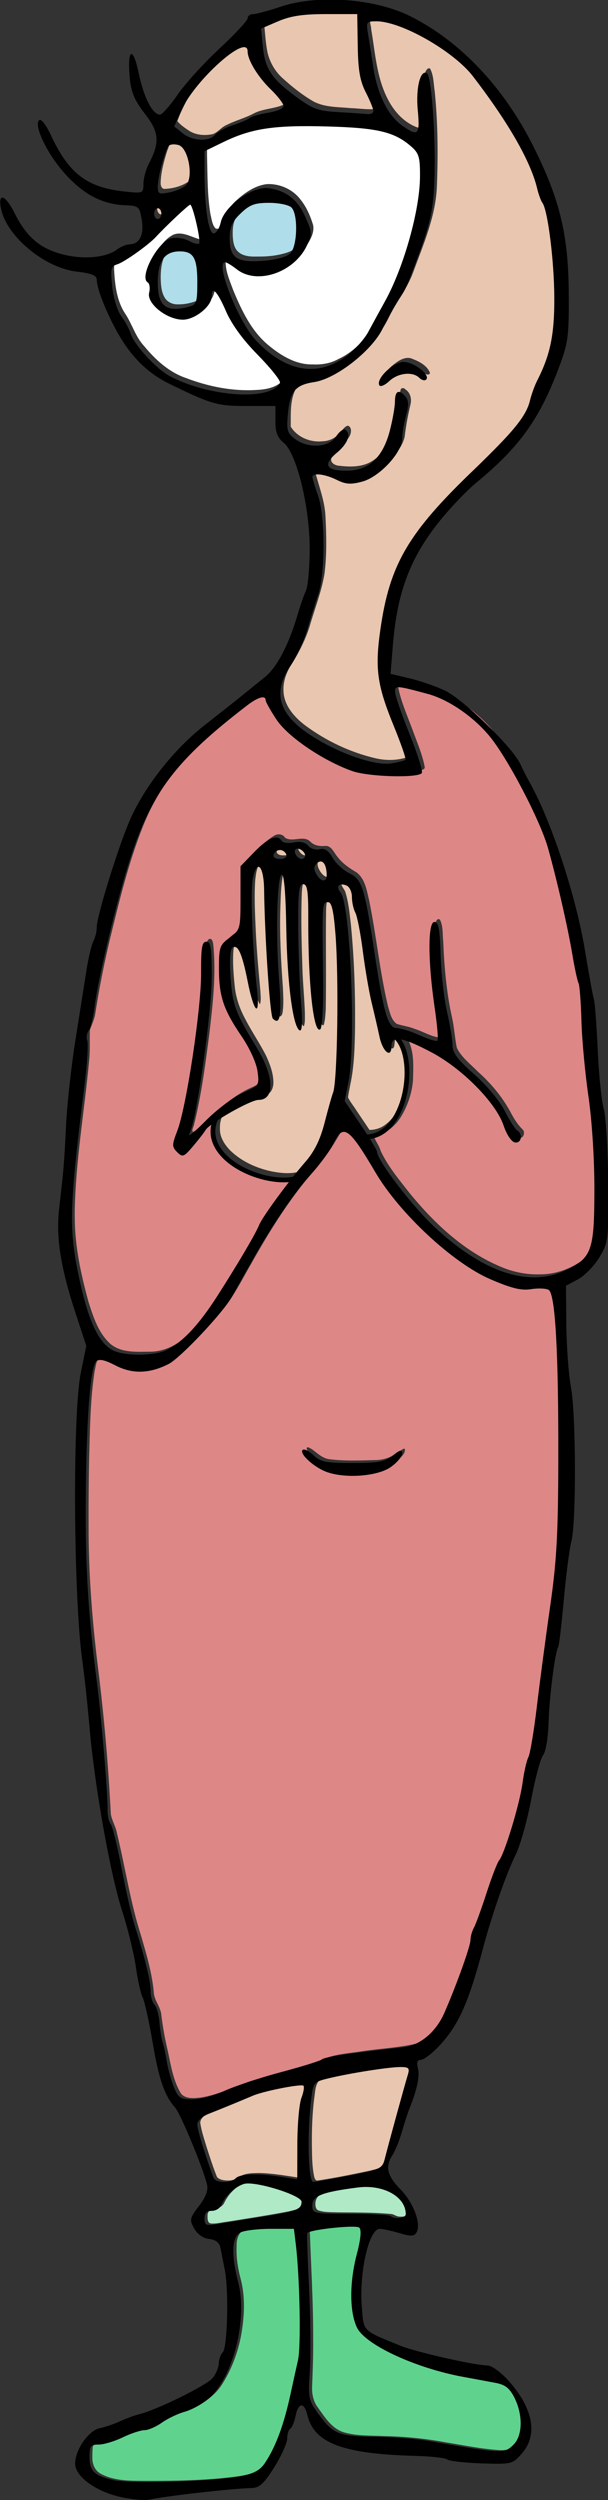
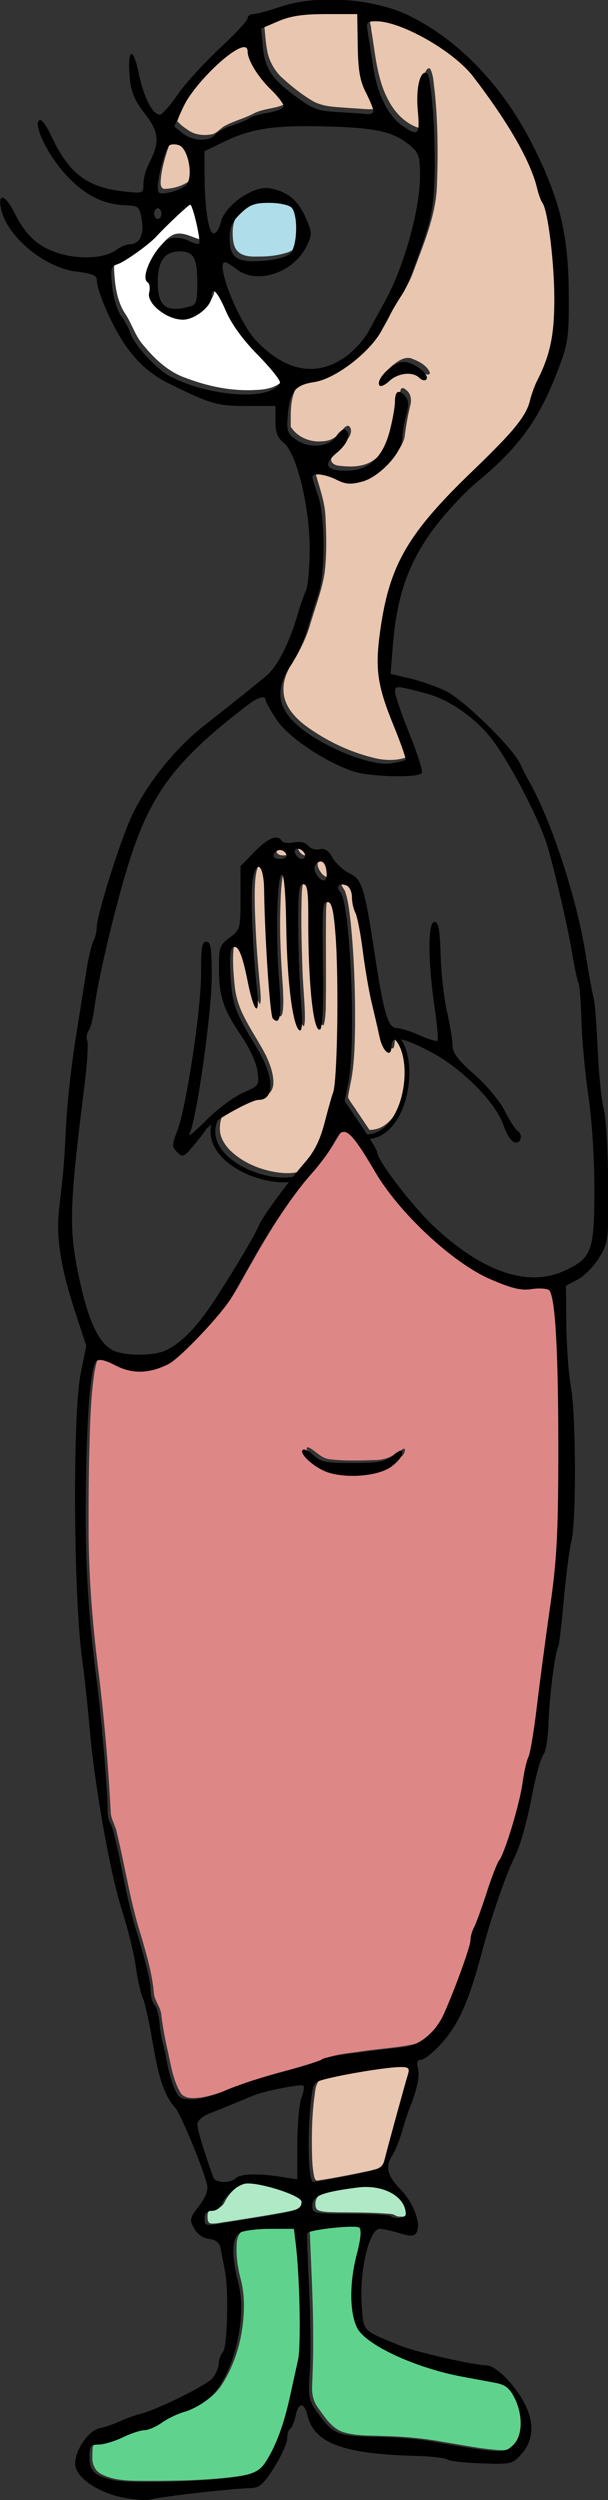
<svg xmlns="http://www.w3.org/2000/svg" width="71.979mm" height="295.84mm" version="1.1" viewBox="0 0 71.979 295.84">
  <rect x="0" y="0" width="71.979" height="295.84" fill="#333333" stroke="none" />
  <g transform="translate(-.309 -.794)">
    <g transform="matrix(0 -1.608 1.608 0 -231.17 403.42)" stroke-width=".622">
      <path transform="scale(.265)" d="m753.22 621.98c-4.198 9e-3 -7.586 3.054-9.949 6.24-4.235 5.776-7.366 12.413-8.995 19.392-0.683 3.025-0.64 6.305 0.499 9.207 0.806 0.616 1.899-0.196 2.751-0.34 7.887-2.66 15.523-6.877 24.009-7.081 6.106-0.046 12.175 1 18.122 2.307 8.607 1.986 16.497 6.415 23.138 12.175 8.751 7.55 16.286 16.391 25.014 23.966 2.241 2.003 4.959 3.387 7.867 4.124 4.648 1.417 8.818 4.104 13.589 5.183 5.818 1.568 11.888 1.246 17.85 1.217 6.915-0.196 13.855-0.815 20.614-2.324 2.595-0.87 5.053-2.083 7.729-2.724 9.215-2.905 17.267-8.475 25.103-13.97 3.962-2.837 7.886-5.869 10.711-9.901 4.096-5.595 7.664-11.806 9.147-18.64 0.145-1.434 0.436-3.063-0.217-4.406-0.969-0.824-2.39-0.034-3.508-0.05-6.636 1.144-13.639 1.516-19.682 4.779-3.235 1.701-6.132 4.375-7.462 7.836-0.42 0.969 0.514 1.8 1.453 1.687 4.541 0.212 9.23-0.999 13.628 0.638 0.509 0.204 1.606 0.739 1.175 1.427-1.904 1.006-4.181 0.941-6.275 1.274-8.799 0.897-17.676 0.954-26.508 0.607-8.291-0.351-16.021-3.75-23.709-6.567-4.423-1.589-8.119-4.598-12.324-6.638-3.273-1.574-6.277-3.685-8.722-6.383-3.176-3.455-6.046-7.353-7.565-11.828-0.735-2.603-0.794-5.93-3.354-7.521-3.287-1.95-7.306-1.628-10.968-1.672-2.92 1.812-4.409 5.404-4.066 8.77 0.05 1.86 0.847 3.661 2.338 4.813 0.606 0.771 1.824 1.3 2.004 2.323-0.467 1.21-2.209 0.914-3.084 0.349-2.238-1.329-3.582-3.891-5.985-4.972-1.367-0.346-2.041 1.2-2.074 2.316-0.372 3.153-0.375 6.607 1.511 9.325 2.718 4.075 7.762 5.535 12.302 6.478 2.359 0.631 4.84 0.538 7.196 1.107 0.797 0.119 0.653 1.03 0.148 1.417-0.944 1.425-2.735 1.715-4.277 1.316-2.92-0.708-5.883-1.241-8.868-1.595-3.15-0.73-5.563-3.156-7.7-5.435-2.327-2.467-3.883-5.818-3.759-9.216 0.455-2.77 2.297-5.146 2.493-7.994 0.116-0.753 0.077-2.284-1.038-2.131-4.029 1.089-7.984 2.62-12.191 2.794-5.254 0.253-10.556 0.383-15.783-0.279-5.011-0.824-9.753-2.745-14.625-4.127-4.011-1.262-7.743-3.238-11.277-5.494-1.96-1.105-4.152-1.851-6.425-1.778zm86.537 27.745c2.067 0.444 3.485 2.264 4.656 3.905 0.827 1.247 1.474 2.836 0.75 4.288-0.735 1.897-1.852 3.986-3.84 4.771-0.971-0.249-0.243-1.556 0.228-1.984 1.966-2.691 0.844-6.471-1.282-8.718-0.377-0.636-1.165-1.354-1.013-2.132 0.139-0.11 0.329-0.142 0.502-0.131z" fill="#e9c6af" />
      <path transform="scale(.265)" d="m938.35 616.61c-2.713 0.263-5.456 0.406-8.129 0.954-2.784 0.667-5.35 2.175-7.224 4.348-2.38 2.63-4.604 5.442-6.374 8.523-1.608 3.167-1.456 6.839-1.788 10.284-0.072 2.219-0.45 4.454-0.241 6.67 0.14 0.781 1.058 0.884 1.666 0.591 3.468-1.228 6.649-3.365 10.372-3.743 5.274-0.597 10.602-0.41 15.902-0.563 0.229-0.901 8e-3 -1.982 0.07-2.95-0.119-4.51 0.095-9.046-0.429-13.536-0.472-3.726-2.192-7.112-3.653-10.521-0.035-0.069-0.111-0.059-0.172-0.059z" fill="#e9c6af" />
      <path transform="scale(.265)" d="m911.21 592.5c-1.108 0.921-1.936 2.181-2.731 3.381-1.169 1.901-1.322 4.295-0.862 6.435 0.496 1.456 1.887 2.35 2.492 3.756 1.294 2.526 1.98 5.315 3.339 7.814 1.36 2.749 1.185 5.995 2.626 8.709 0.331 0.587 1.108 0.684 1.604 0.236 3.286-2.164 5.668-5.454 9.081-7.458 1.782-1.104 3.739-2.169 5.862-2.277 0.653-0.212 0.951-0.942 0.691-1.57-0.811-2.566-2.708-4.603-4.418-6.613-3.38-3.662-7.11-7.097-11.447-9.594-2.042-1.002-4.083-2.09-6.237-2.819z" fill="#e9c6af" />
      <path transform="scale(.265)" d="m894.06 587.86c-0.744-0.041-1.78 0.307-1.644 1.24 0.099 2.208 0.708 4.453 1.909 6.321 1.187 1.702 3.525 1.72 5.383 1.559 2.11-0.294 4.436-0.746 5.979-2.334 0.772-0.871 0.625-2.172 0.508-3.238-0.683-1.015-2.043-1.245-3.105-1.697-2.877-0.9-5.831-1.733-8.858-1.855l-0.129 3e-3z" fill="#e9c6af" />
-       <path transform="scale(.265)" d="m886.86 586.9c-0.566 0.012-1.213 0.231-1.474 0.773-0.111 0.333-0.056 0.734 0.225 0.968 0.624 0.579 1.629 0.612 2.356 0.215 0.409-0.212 0.705-0.715 0.508-1.168-0.236-0.525-0.853-0.763-1.396-0.785-0.073-3e-3 -0.146-3e-3 -0.219-2e-3z" fill="#e9c6af" />
      <path transform="scale(.265)" d="m631.39 604.32c-2.286-0.048-4.35 1.268-5.942 2.8-3.085 3.133-4.968 7.297-5.879 11.561-0.462 2.361-0.734 4.839-0.188 7.209 0.198 0.622 0.921 0.847 1.332 1.306 2.5 2.085 4.975 4.312 8.026 5.566 3.923 1.684 8.15 2.436 12.213 3.697 1.499 0.51 3.044 0.88 4.63 0.966 7.045 0.597 14.12 0.652 21.186 0.615 5.178-0.044 10.361 0.035 15.536-0.194 3.788-0.239 7.611-0.372 11.335-1.162 0.683-0.217 1.731-0.348 1.88-1.204 0.138-0.584-0.17-1.236-0.792-1.354-1.622-0.434-3.332-0.264-4.994-0.338-8.435-0.07-16.871 0.089-25.306-0.063-1.358-0.106-2.768-0.15-4.093-0.531-0.449-0.174-0.014-0.587 0.249-0.679 1.989-0.886 4.201-1.081 6.329-1.396 8.869-1.044 17.821-1.081 26.742-1.118 2.007-0.086 4.071 0.029 6.021-0.526 0.673-0.127 1.216-1.006 0.687-1.572-0.919-0.742-2.198-0.723-3.319-0.825-7.06-0.265-14.13-0.066-21.188 0.169-4.132 0.115-8.248 0.564-12.377 0.686-1.165-0.023-2.373 0.104-3.498-0.24-0.199-0.224 0.302-0.461 0.438-0.578 1.798-0.99 3.878-1.248 5.865-1.628 7.429-1.145 14.963-1.399 22.471-1.599 4.313-0.138 8.646-0.148 12.93-0.707 0.492-0.136 1.204-0.095 1.494-0.583-0.035-0.543-0.771-0.608-1.182-0.746-3.246-0.63-6.573-0.633-9.867-0.753-7.127-0.196-14.251 0.202-21.356 0.709-2.397 0.087-4.832 0.307-7.209-0.106-0.41-0.086-1.159-0.371-0.905-0.914 0.379-0.801 1.326-0.94 2.111-1.027 5.992-0.779 12.037-1.08 18.069-1.436 5.732-0.328 11.475-0.472 17.213-0.672 1.651-0.145 3.442-0.1 4.908-0.981 0.508-0.245 0.596-0.97 0.098-1.276-1.306-0.912-2.972-1.059-4.509-1.254-4.641-0.324-9.299-0.067-13.94 0.128-5.651 0.263-11.291 0.775-16.92 1.294-1.197 0.04-2.442 0.246-3.613-0.067-0.096-0.169 0.35-0.292 0.448-0.387 2.318-1.078 4.916-1.493 7.409-2.062 2.659-0.606 5.396-1.07 7.89-2.215 0.685-0.323 1.559-0.982 1.227-1.848-0.286-0.815-1.333-0.781-2.035-0.906-3.391-0.26-6.801 0.027-10.176 0.379-3.222 0.33-6.308 1.449-9.137 2.997-3.447 1.787-6.653 4.006-10.121 5.747-2.379 1.074-4.928 2.031-7.568 1.979-1.298-0.064-2.836-0.646-3.226-2.011-0.258-0.967-0.27-1.996-0.694-2.923-1.29-3.083-2.873-6.051-4.69-8.855-0.555-0.675-1.512-0.762-2.307-0.969-0.564-0.084-1.137-0.108-1.707-0.102z" fill="#e9c6af" />
      <path transform="scale(.265)" d="m699.47 638.07c-0.962 0.059-1.591 0.962-2.517 1.153-2.792 0.868-5.73 1.116-8.621 1.468-9.597 0.952-19.255 1.26-28.898 1.175-5.294-0.099-10.626-0.207-15.816-1.328-1.179-0.198-2.356-0.518-3.542-0.623-1.327 0.68-2.486 1.656-3.751 2.444-1.746 1.177-3.494 2.352-5.242 3.528 4.8e-4 1.26 0.336 2.588 0.989 3.692 1.75 2.878 4.855 4.577 7.979 5.572 3.769 1.231 7.836 1.56 11.751 0.935 1.942-0.381 4.011-0.988 5.409-2.453-0.78-1.06-2.272-0.538-3.312-1.075-0.475-0.35 0.049-0.891 0.365-1.11 1.845-1.461 4.301-1.663 6.516-2.237 5.082-1.173 10.156-2.412 15.316-3.183 5.088-0.845 10.261-1.278 15.274-2.541 1.38-0.392 2.669-1.108 4.126-1.198 1.47-0.222 3.233-0.091 4.368-1.232 0.549-0.649 0.718-1.607 0.537-2.419-0.192-0.343-0.507-0.638-0.931-0.571z" fill="#e9c6af" />
      <path transform="scale(.265)" d="m708.37 620.09c-0.515 8e-3 -0.831 0.518-0.948 0.964-0.135 0.547-0.111 1.125-0.049 1.682 0.093 0.447 0.291 0.974 0.761 1.136 0.635 0.149 1.238-0.305 1.567-0.814 0.357-0.531 0.453-1.246 0.16-1.827-0.233-0.469-0.624-0.889-1.121-1.075-0.119-0.039-0.243-0.069-0.369-0.066z" fill="#e9c6af" />
      <path transform="scale(.265)" d="m709.48 626.01c-0.751 0.082-1.431 0.557-1.859 1.167-0.32 0.444-0.437 1.114-0.055 1.558 0.282 0.366 0.793 0.454 1.215 0.311 0.668-0.218 1.174-0.794 1.463-1.418 0.192-0.431 0.296-1.032-0.083-1.395-0.182-0.164-0.441-0.224-0.681-0.224z" fill="#e9c6af" />
      <path transform="scale(.265)" d="m704.78 631.46c-0.87 0.066-1.659 0.524-2.341 1.039-0.517 0.413-1.064 0.96-1.075 1.666 0.016 0.57 0.617 0.908 1.133 0.916 1.19 0.044 2.441-0.02 3.516-0.587 0.469-0.242 0.896-0.718 0.828-1.28-0.058-0.615-0.534-1.09-1-1.445-0.307-0.218-0.684-0.33-1.061-0.308z" fill="#e9c6af" />
-       <path transform="scale(.265)" d="m355.4 598.86c-2.332 0.315-4.569 1.114-6.819 1.777-2.775 0.899-5.561 1.785-8.269 2.87-0.807 0.715-0.94 1.902-0.984 2.921-0.038 1.308 0.389 2.611 1.227 3.619 0.898 1.591 0.815 3.477 0.862 5.248-0.08 3.865-0.82 7.677-1.357 11.502 0.17 0.284 0.658 0.059 0.941 0.145 5.163 0.13 10.343-0.017 15.496 0.268 2.529 0.195 5.068 0.419 7.473 1.27 0.74 0.15 1.578 0.523 2.311 0.193 0.331-0.472 0.111-1.137 0.125-1.68-0.429-3.692-1.205-7.347-2.235-10.918-1.164-3.36-2.682-6.584-3.972-9.896-0.79-1.856-1.439-3.786-2.405-5.559-0.557-0.798-1.346-1.72-2.394-1.76z" fill="#e9c6af" />
      <path transform="scale(.265)" d="m349.48 629.87c-3.009 0.056-6.058 8e-3 -9.017 0.632-0.516 0.115-1.314 0.387-1.111 1.076 0.73 4.812 1.699 9.587 2.707 14.348 0.382 1.467 0.645 3.059 1.588 4.29 0.906 0.892 2.265 1.017 3.42 1.406 7.595 2.014 15.164 4.127 22.732 6.233 0.557 0.146 1.401 0.168 1.579-0.531 0.378-1.54 0.088-3.153-0.025-4.712-0.678-5.824-1.65-11.62-2.976-17.333-0.388-1.286-0.528-2.863-1.699-3.719-1.373-0.816-3.044-0.799-4.579-1.048-4.186-0.518-8.406-0.662-12.62-0.642z" fill="#e9c6af" />
      <path transform="scale(.265)" d="m329.16 600.89c-0.67-5e-3 -1.668 0.083-1.753 0.932-0.134 1.494 0.323 2.969 0.478 4.446 0.92 5.734 1.79 11.478 2.884 17.181 0.37 1.443 0.605 3.055 1.64 4.198 0.456 0.411 1.129 0.562 1.716 0.463 0.918-0.49 1.295-1.575 1.769-2.441 1.524-3.423 2.591-7.061 3.152-10.766 0.201-1.357 0.256-2.817-0.435-4.055-1.168-2.331-3.169-4.206-5.508-5.337-1.039-0.541-1.596-1.725-1.55-2.869-0.06-0.97-0.908-1.781-1.888-1.748-0.168-0.01-0.337-0.011-0.505-7e-3z" fill="#afe9c6" />
      <path transform="scale(.265)" d="m332.78 630.85c-0.691-0.014-1.52 0.171-1.77 0.907-0.559 1.686-0.436 3.504-0.516 5.256-0.048 4.952 4e-3 9.921-0.453 14.853-0.05 0.841-0.744 1.486-0.726 2.358-0.058 0.952 0.026 2.066 0.731 2.773 1.092 0.299 2.278-0.074 3.255-0.582 2.675-1.525 4.081-4.546 4.647-7.463 0.628-3.718-0.143-7.471-0.76-11.135-0.427-1.98-0.766-4.076-1.905-5.795-0.558-0.804-1.543-1.202-2.503-1.172z" fill="#afe9c6" />
      <path transform="scale(.265)" d="m320.89 629.47c-8.521 0.347-17.041 0.803-25.572 0.766-4.39 0.053-8.776-0.131-13.161-0.297-2.058-0.098-4.179 0.33-5.848 1.595-2.642 1.898-5.742 3.779-6.837 7.035-1.136 3.643-0.907 7.524-1.103 11.291-0.113 5.792-0.688 11.559-1.755 17.251-0.795 4.969-1.846 9.92-2.146 14.952-0.112 1.679 0.204 3.503 1.486 4.702 1.819 1.947 4.648 2.544 7.217 2.266 3.111-0.123 6.244-1.193 8.655-3.184 1.837-1.557 1.86-4.167 2.382-6.332 1.209-6.619 2.437-13.273 4.835-19.582 1.872-4.965 3.996-9.972 7.388-14.106 1.206-1.53 2.9-2.619 4.801-3.056 3.648-0.928 7.479-0.806 11.203-0.518 3.904 0.359 7.646 1.629 11.51 2.217 0.961-0.014 2.236 0.398 2.985-0.405 0.438-1.019 0.123-2.201 0.183-3.279-0.135-3.573-0.458-7.178-1.401-10.636-0.143-0.556-0.577-1.033-1.201-0.81-1.207 0.043-2.413 0.086-3.62 0.128z" fill="#5fd38d" />
      <path transform="scale(.265)" d="m262.51 568.89c-1.837-0.096-3.795 0.701-4.655 2.406-2.008 3.769-1.898 8.168-1.923 12.316-0.015 8.801 0.117 17.641 1.355 26.368 0.503 2.761 1.111 5.921 3.539 7.673 3.929 2.762 8.511 4.428 13.081 5.795 5.416 1.475 10.911 2.651 16.415 3.744 3.368 0.597 6.807 0.283 10.208 0.391 8.688 0.014 17.417-0.362 26.012-1.574 0.217-2.24 0.022-4.524 0.012-6.779-0.149-2.771 0.011-5.674-1.012-8.304-0.823-1.601-2.799-2.011-4.451-1.959-3.029-0.153-6.036 0.328-8.958 1.093-5.073 1.348-10.426 1.096-15.548 0.198-5.099-0.926-10.053-2.812-14.377-5.671-3.466-2.436-5.637-6.262-6.869-10.239-0.873-2.453-2.248-4.67-3.597-6.879-0.818-1.34-1.111-2.872-1.368-4.393-1.047-4.242-3.793-8.031-3.843-12.497-0.041-0.854-0.705-1.697-1.626-1.611-0.795-0.074-1.595-0.091-2.393-0.079z" fill="#5fd38d" />
      <path transform="scale(.265)" d="m521.62 567.84c-13.483-0.048-26.945 0.989-40.317 2.671-13.348 1.648-26.754 2.823-40.185 3.504-1.847 0.289-3.456 1.369-5.306 1.696-9.42 2.299-19.073 3.694-28.334 6.658-5.35 1.552-10.729 3.178-16.302 3.622-2.113 0.287-3.761 1.916-5.918 2.059-3.457 0.426-6.895 1.05-10.284 1.87-3.921 0.832-8.051 1.472-11.515 3.608-1.569 1.332-1.259 3.714-1.062 5.538 0.842 5.422 3.604 10.27 5.084 15.513 2.005 6.122 3.297 12.472 5.567 18.506 1.493 3.432 1.619 7.266 2.216 10.922 0.725 4.862 0.941 9.813 2.038 14.613 0.994 3.45 3.81 6.006 6.653 8.008 5.13 2.692 10.625 4.618 16.054 6.61 2.689 1.027 5.481 1.71 8.284 2.319 3.536 1.163 6.966 2.675 10.526 3.799 3.823 1.327 7.718 2.503 11.271 4.463 7.415 3.131 15.291 5.066 23.213 6.381 2.967 0.496 5.738 1.764 8.742 2.102 10.649 1.645 21.372 2.765 32.036 4.309 9.864 1.44 19.779 2.684 29.761 2.826 13.896 0.298 27.8 0.145 41.695-0.059 6.636-0.264 13.324-0.342 19.88-1.494 1.1-0.196 2.68-0.623 2.613-2.037 0.134-3.492-0.554-7.119 0.855-10.449 3.104-9.602 9.651-17.598 16.628-24.706 5.37-5.402 11.45-10.083 18.062-13.87 2.678-1.775 5.63-3.336 7.718-5.833 0.907-1.044 0.199-2.538-0.895-3.111-3.136-1.825-6.235-3.736-8.998-6.107-8.436-7.44-17.987-13.469-27.79-18.927-4.461-2.64-9.259-4.848-13.117-8.36-4.409-3.854-8.805-7.802-12.494-12.368-3.084-4.36-3.943-10.446-1.465-15.291 0.649-1.776 1.949-3.572 1.627-5.543-0.688-1.36-2.516-1.362-3.812-1.729-8.296-1.302-16.727-1.332-25.103-1.576-5.875-0.109-11.751-0.157-17.626-0.138zm21.126 60.562c0.547 0.317-0.197 1.15-0.362 1.531-1.117 1.521-2.579 2.958-2.758 4.958-0.523 4.182-0.334 8.424-0.22 12.628 0.014 2.406 0.898 4.708 2.372 6.593 0.17 0.5 0.965 1.054 0.722 1.577-1.352 0.28-2.282-1.165-3.174-1.953-2.783-3.274-3.206-7.851-3.268-11.972 0.012-3.886 0.992-7.898 3.581-10.9 0.856-0.965 1.748-2.247 3.107-2.463z" fill="#de8787" />
-       <path transform="scale(.265)" d="m606.64 564c-7.909 0.021-15.708 1.728-23.3 3.81-4.18 1.323-8.678 2.745-11.694 6.109-2.548 3.061-2.162 7.323-2.143 11.038 4e-3 4.567 2.601 8.643 5.797 11.711 6.031 5.82 13.427 9.922 20.509 14.296 3.827 2.37 7.843 4.411 11.755 6.629 3.321 2.067 6.421 4.47 9.567 6.793 0.41-1.08 0.147-2.582 0.363-3.824 0.562-5.063 2.636-10.019 5.978-13.893 2.328-2.672 5.83-4.622 9.446-4.121 0.991 0.126-0.146-0.894-0.471-1.157-2.38-1.922-5.017-3.625-6.974-6.004-0.72-0.875 0.567-1.681 1.097-2.255 1.217-1.301 2.994-0.223 4.373 0.173 6.953 2.327 14.251 3.382 21.466 4.556 9.019 1.403 18.115 2.393 27.251 2.46 1.444 0.191 3.322-0.273 4.411 0.937 0.423 0.899-0.951 1.162-1.563 1.224-8.254 0.809-16.559-0.132-24.759-1.101-8.388-1.107-16.82-2.161-25.037-4.211-0.684-0.084-1.532-0.706-2.169-0.407 0.332 1.192 1.531 1.999 2.263 2.969 3.92 4.095 7.903 8.324 10.162 13.608 0.57 1.236 1.329 2.847 2.942 2.781 5.626-0.025 10.406-3.464 14.969-6.343 3.964-2.538 8.49-4.452 13.26-4.439 2.799-0.024 5.696-0.41 8.417 0.318 2.785 0.994 3.505 4.92 6.66 5.217 5.369 0.564 10.784 0.304 16.174 0.385 2.531 2.661 5.541 4.979 7.422 8.184 0.612 0.973 0.448 2.355-0.584 2.975-1.351 2.131 0.76 4.98-1.009 6.958-1.23 1.077-1.383 2.764-1.267 4.281 0.042 1.751-1.941 2.349-3.031 3.33-1.831 1.375-3.138 3.285-4.274 5.231-1.818 2.483-5.135 2.906-7.93 3.589-9.705 1.974-19.612 2.923-29.26 5.202-1.711 0.549-3.832 0.873-4.927 2.45-0.533 1.609-0.699 3.331-1.369 4.912-0.763 2.539-2.4 4.893-2.463 7.604 2.979 0.145 6.107-0.338 9.121-0.711 7.398-0.952 14.924-1.974 22.371-1.089 0.613 0.02 1.916 0.531 1.256 1.291-1.859 0.921-4.06 0.675-6.077 0.901-7.088 0.296-14.186 0.903-21.12 2.453-2.757 0.607-5.601 0.755-8.359 1.324-2.668 1.291-4.501 3.774-6.579 5.805-3.4 3.82-7.393 7.122-11.949 9.467-1.53 0.841-3.005 1.808-4.21 3.072-0.888 0.758-2.702 0.053-2.26-1.216 0.945-1.626 2.976-2.146 4.574-2.92 5.527-2.248 9.961-6.475 13.878-10.861 4.261-4.965 7.775-10.655 9.875-16.869 0.27-0.597-0.381-0.585-0.71-0.262-3.532 2.046-7.748 1.691-11.66 1.601-3.583-0.287-7.114-1.501-10.181-3.371-2.693-1.674-4.809-4.347-5.343-7.515-1.33 0.466-2.628 1.524-4.081 1.917-4.287 2.019-7.968 5.102-11.674 8.009-8.489 6.935-16.307 15.258-20.549 25.511-1.437 3.392-2.155 7.059-2.039 10.744-0.031 4.564 1.732 9.087 4.55 12.641 2.208 2.825 6.061 3.132 9.352 3.499 7.684 0.26 15.382 0.11 23.067-0.097 10.593-0.579 21.041-2.633 31.644-3.078 5.168-0.403 10.452-0.095 15.488-1.525 8.066-1.639 16.195-3.072 24.199-5.042 6.448-1.558 12.973-3.043 19.004-5.888 7.88-3.59 15.639-7.599 22.644-12.722 5.279-4.162 9.531-9.718 11.993-15.985 1.052-3.266 1.981-6.609 2.472-10.006 0.198-0.915-0.782-1.325-1.536-1.169-4.043 0.826-7.844 2.551-11.705 3.968-3.353 1.21-6.663 2.676-10.177 3.355-1.023 0.218-0.928-1.204-1.077-1.864-0.406-5.129-0.179-10.331 0.723-15.401 1.277-4.819 3.776-9.241 6.441-13.429 2.992-4.521 6.622-8.877 11.573-11.311 0.844-0.59 1.917-0.784 2.75-1.342 0.568-1.172-0.401-2.485-0.948-3.488-4.028-5.665-8.499-11.03-13.317-16.041-6.38-6.661-14.141-11.989-22.727-15.381-10.124-4.049-20.766-6.591-31.335-9.177-6.78-1.634-13.631-2.975-20.517-4.055-1.661-0.216-3.159-0.971-4.715-1.511-2.766-0.117-5.556 0.103-8.324-0.205-13.986-1.281-27.89-3.764-41.962-4.012-0.634-7e-3 -1.268-4e-3 -1.902 4e-5z" fill="#de8787" />
-       <path transform="scale(.265)" d="m901.53 600.75c-5.378 0.142-10.802 0.069-16.125 0.937-1.322 0.341-2.901 0.444-3.945 1.396-0.558 1.214 0.939 1.963 1.873 2.26 2.294 0.599 4.391 1.817 5.944 3.617 2.109 2.36 4.076 5.16 4.458 8.377 0.184 3.579-1.429 7.245-4.338 9.413-2.046 1.638-4.537 2.722-7.025 3.465-2.26 0.447-4.348-0.958-6.183-2.086-4.182-3.005-6.949-8.251-6.405-13.429 0.174-2.66 2.005-4.683 3.326-6.848 0.408-0.551 0.742-1.763-0.243-1.909-3.041-0.258-5.927 1.121-8.723 2.128-5.628 2.354-11.417 5.09-15.326 9.952-2.807 3.403-5.268 7.53-5.149 12.09-0.126 2.474 0.284 4.979 1.512 7.158 1.596 3.498 4.349 6.363 7.429 8.599 6.724 3.949 13.538 7.886 20.979 10.337 7.6 2.533 15.463 4.709 23.518 4.947 2.254-0.071 4.688 0.124 6.769-0.889 3.678-2.738 5.708-7.193 6.434-11.631 1.123-7.11 0.972-14.344 1.026-21.52 7e-3 -6.136-0.59-12.4-3.084-18.077-1.189-2.812-2.496-5.619-3.915-8.294-0.935 2e-3 -1.87 4e-3 -2.805 6e-3z" fill="#fff" />
      <path transform="scale(.265)" d="m869.89 574.93c-4.236 0.237-8.72 0.734-12.311 3.201-2.833 1.832-6.21 2.74-8.733 5.064-3.787 3.131-7.294 6.883-8.926 11.613-2.357 6.18-3.741 12.806-3.351 19.442 0.087 2.625 0.57 5.567 2.535 7.469 0.533 0.633 1.357 0.54 1.924 0.018 5.88-4.188 10.377-10.188 16.875-13.534 2.442-1.433 5.294-2.264 7.447-4.146 0.529-0.551-0.051-1.234-0.712-1.168-2.818-0.122-4.875-2.419-6.113-4.75-1.215-2.39-1.004-5.267 0.349-7.541 1.153-2.039 2.725-4.256 5.142-4.799 1.393-0.046 3.17 0.51 4.243-0.74 1.63-0.638 3.389 0.272 4.908 0.874 2.499 1.254 5.173 2.787 6.485 5.367 1.057 2.422-0.487 4.809-1.145 7.107-0.19 0.53-0.233 1.629 0.648 1.376 3.403-0.401 6.833-1.061 10.017-2.352 0.864-0.31-0.021-1.133-0.336-1.516-5.449-6.241-12.21-11.601-15.805-19.251-0.423-0.918-1.102-1.903-2.262-1.723-0.293-0.015-0.587-0.017-0.881-0.012z" fill="#fff" />
      <path transform="scale(.265)" d="m879.95 607.87c-1.463 0.041-3.029 0.131-4.303 0.926-0.981 0.647-1.584 1.727-1.812 2.863-0.332 1.379-0.189 2.815-0.208 4.22 0.032 2.437 0.368 4.887 1.133 7.205 0.341 0.983 0.86 2.023 1.873 2.453 1.728 0.8 3.666 1.011 5.548 1.088 2.014-0.03 4.138-0.018 5.985-0.934 0.984-0.493 1.232-1.676 1.474-2.648 0.476-2.152 0.464-4.38 0.308-6.568-0.14-1.726-0.911-3.35-2.06-4.632-1.394-1.568-2.971-3.201-5.09-3.697-0.929-0.232-1.892-0.282-2.846-0.276z" fill="#afdde9" />
-       <path transform="scale(.265)" d="m867.62 587.87c-1.832 0.055-3.785 0.143-5.401 1.107-1.288 0.765-1.958 2.308-1.871 3.775-0.026 1.641 0.303 3.281 0.852 4.822 0.36 0.893 1.332 1.305 2.234 1.386 2.441 0.266 4.907 0.185 7.354 0.065 1.563-0.12 3.271-0.295 4.525-1.333 0.96-0.825 1.281-2.158 1.207-3.379 0.04-0.939-0.03-1.892-0.401-2.767-0.586-1.662-2.197-2.714-3.838-3.15-1.512-0.42-3.097-0.529-4.661-0.527z" fill="#afdde9" />
+       <path transform="scale(.265)" d="m867.62 587.87z" fill="#afdde9" />
      <path d="m66.619 152.89c0.409-1.872 1.519-3.403 2.466-3.403 1.017 0 2.442 0.987 2.612 1.808 0.08 0.388 0.31 1.063 0.511 1.5 0.201 0.437 0.44 1.091 0.531 1.455 0.322 1.286 2.105 4.901 2.638 5.349 0.297 0.25 0.784 0.458 1.083 0.463 0.298 5e-3 0.671 0.138 0.829 0.296 0.342 0.342 4.535 0.447 6.037 0.152 0.582-0.115 1.318-0.26 1.636-0.324 0.394-0.079 0.604-0.344 0.661-0.834 0.052-0.444 0.346-0.865 0.77-1.102 0.639-0.357 0.755-0.332 1.653 0.353 0.647 0.493 1.163 0.691 1.562 0.598 1.205-0.282 5.203-1.936 5.67-2.346 0.909-0.798 2.074-1.199 4.847-1.67 1.528-0.259 2.999-0.586 3.268-0.726 0.27-0.14 1.282-0.366 2.249-0.502 0.967-0.136 2.83-0.592 4.14-1.015 2.716-0.875 9.201-2.027 13.494-2.396 1.601-0.138 3.803-0.376 4.895-0.53 4.635-0.653 18.139-0.729 21.149-0.119l2.026 0.411 2.369-0.778c3.388-1.113 5.609-1.464 7.73-1.221 3.035 0.348 3.293 0.37 6.149 0.51 1.528 0.075 4.326 0.382 6.218 0.683 1.892 0.3 4.207 0.666 5.144 0.813 0.937 0.147 1.912 0.378 2.165 0.514 0.254 0.136 0.717 0.247 1.029 0.247 0.843 0 6.24 1.686 8.066 2.52 2.437 1.113 5.08 3.219 6.801 5.417 0.854 1.091 1.843 2.342 2.197 2.778 0.355 0.437 0.964 1.191 1.355 1.675 0.712 0.883 2.366 1.747 4.596 2.401 0.655 0.192 1.447 0.469 1.761 0.615 0.314 0.146 1.683 0.269 3.043 0.273 3.094 0.01 7.063-0.958 7.834-1.911 0.375-0.463 0.765-0.612 1.602-0.612h1.106v-2.107c0-2.174 0.126-2.613 1.623-5.678 0.851-1.742 2.14-2.99 4.198-4.067 1.436-0.751 2.889-1.296 3.469-1.301 0.32-3e-3 0.47-0.374 0.601-1.486 0.278-2.368 2.602-5.158 4.635-5.564 1.202-0.24 1.03 0.315-0.304 0.984-1.725 0.865-2.554 1.792-3.013 3.368-0.455 1.565-0.326 3.349 0.303 4.179 0.208 0.274 0.381 0.693 0.386 0.929 0.015 0.745 0.703 1.088 1.809 0.901 0.976-0.165 1.027-0.223 1.065-1.204 0.067-1.708 0.795-3.088 2.366-4.489 1.468-1.309 3.613-2.315 3.91-1.835 0.085 0.138-0.419 0.517-1.12 0.842-2.82 1.308-3.849 2.655-4.144 5.42-0.146 1.369-0.138 1.389 0.567 1.391 0.393 7.9e-4 1.048 0.175 1.454 0.387 1.603 0.836 2.339 0.781 3.699-0.278 0.955-0.744 1.578-1.013 2.568-1.108 2.215-0.213 2.501 0.215 0.432 0.648-1.807 0.378-3.047 1.011-3.063 1.563-5e-3 0.158 0.655 0.744 1.466 1.302 0.811 0.559 2.341 1.948 3.399 3.087 1.058 1.139 2.062 2.071 2.229 2.071s0.305 0.182 0.305 0.405 0.245 1.134 0.545 2.024c0.916 2.719 0.604 6.947-0.706 9.557-1.846 3.679-5.224 6.872-9.57 9.047-3.861 1.933-6.449 2.567-10.642 2.606-3.153 0.03-3.773-0.04-5.292-0.595-4.05-1.481-6.123-2.942-8.826-6.22-0.562-0.681-1.817-1.881-2.791-2.668-2.699-2.18-5.255-3.148-9.143-3.462l-2.127-0.172-0.328 1.396c-0.18 0.768-0.587 1.942-0.903 2.61-0.636 1.342-4.174 4.975-5.399 5.544-0.428 0.199-0.957 0.464-1.175 0.59-2.833 1.633-8.498 3.511-12.63 4.188-1.712 0.281-3.292 0.569-3.51 0.642-0.218 0.072-1.885 0.198-3.704 0.28-1.819 0.081-3.775 0.28-4.346 0.442-0.571 0.162-3.012 0.31-5.424 0.329-4.275 0.034-4.414 0.017-5.523-0.649-0.626-0.376-1.352-1.083-1.613-1.571l-0.476-0.887-2.884 0.028c-1.586 0.015-3.648 0.168-4.582 0.34-2.033 0.374-9.953 0.396-11.342 0.031-0.541-0.142-2.467-0.392-4.281-0.556-1.813-0.164-3.38-0.349-3.481-0.411-0.382-0.236-3.618-0.651-5.551-0.712-1.151-0.036-2.185-0.208-2.418-0.401-0.224-0.186-1.692-0.582-3.263-0.879-1.571-0.298-3.4-0.812-4.065-1.142-1.401-0.697-4.431-1.755-6.897-2.409-4.041-1.072-5.697-1.82-7.21-3.258-0.546-0.519-0.992-1.11-0.992-1.315 0-0.26-0.19-0.324-0.63-0.214-0.575 0.144-1.547-0.061-2.942-0.622-0.291-0.117-1.065-0.368-1.72-0.558-0.655-0.19-1.425-0.501-1.712-0.692-0.847-0.562-1.512-0.405-2.541 0.599-0.986 0.963-2.561 1.537-3.176 1.157-0.27-0.167-0.276-0.423-0.027-1.254 0.172-0.574 0.313-1.224 0.313-1.444 0-0.776-3.1-1.507-5.625-1.325-1.97 0.142-1.811-0.011-2.976 2.845-0.462 1.133-1.442 5.451-1.449 6.385-2e-3 0.322-0.472 0.987-1.092 1.547-2.049 1.851-4.02 2.22-5.395 1.009-0.778-0.685-0.792-0.743-0.722-2.947 0.039-1.237 0.167-2.377 0.284-2.534 0.117-0.157 0.236-1.178 0.264-2.27 0.14-5.428 0.935-7.544 3.018-8.039 0.962-0.229 0.926-0.666-0.072-0.865-0.44-0.088-0.863-0.264-0.942-0.39-0.078-0.127-0.407-0.23-0.73-0.23-0.323 0-1.269-0.426-2.101-0.946-1.207-0.755-1.517-1.089-1.534-1.654-0.046-1.553-0.599-6.436-0.844-7.454-0.088-0.364-0.012-1.333 0.167-2.154zm1.53 8.697c0.197 1.038 0.44 1.503 0.972 1.862 1.204 0.811 2.861 1.421 5.222 1.925 0.72 0.154 1.785 0.388 2.367 0.521 1.003 0.229 6.102 0.131 8.533-0.164l1.125-0.137v-1.721c0-0.947-0.123-1.951-0.274-2.233-0.335-0.626-1.622-0.676-3.674-0.144-2.728 0.708-7.054-0.406-8.568-2.206-0.381-0.453-0.806-1.233-0.945-1.734-0.138-0.501-0.5-1.259-0.804-1.686-0.304-0.427-0.553-1.003-0.553-1.281 0-0.278-0.238-0.998-0.529-1.6-0.291-0.602-0.529-1.399-0.529-1.77 0-0.59-0.112-0.674-0.894-0.674-1.056 0-1.393 0.341-1.719 1.74-0.285 1.22-0.108 7.308 0.269 9.3zm2.344 20.18c0.667 0.667 2.179 0.696 3.438 0.066 0.709-0.355 0.965-0.678 1.1-1.389 0.096-0.509 0.296-1.581 0.442-2.381 0.648-3.529 2.365-7.228 3.636-7.831 1.159-0.55 3.314-0.554 5.387-0.01 1.11 0.291 1.79 0.356 1.959 0.187 0.224-0.224-0.137-3.654-0.405-3.838-0.044-0.03-1.866 0.033-4.049 0.14s-4.921 0.133-6.085 0.057c-2.053-0.133-2.151-0.112-3.251 0.693-1.413 1.034-1.572 1.455-1.607 4.253-0.016 1.237-0.154 2.963-0.306 3.837-0.937 5.366-0.944 5.533-0.259 6.218zm16.764-18.483c0.403 2.503 0.545 2.872 1.103 2.872 0.486 0 1.557-3.47 1.311-4.247-0.21-0.662-0.906-1.41-1.537-1.652-0.244-0.093-0.443-0.412-0.443-0.707 0-0.372-0.173-0.537-0.564-0.537-0.504 0-0.547 0.105-0.401 0.992 0.09 0.546 0.329 2.021 0.531 3.279zm0.187 10.545c1.291 0 2.208-1.648 1.967-3.533-0.335-2.615-0.62-3.346-1.305-3.346-0.615 0-0.624 0.038-0.635 2.806-6e-3 1.543-0.078 2.873-0.16 2.954-0.261 0.261-0.159 1.119 0.134 1.119zm2.645-12.525c0.333 0.333 0.376 1.601 0.112 3.304l-0.191 1.231 2.611 7e-3c1.436 4e-3 2.955 0.138 3.375 0.298 0.42 0.16 0.826 0.229 0.902 0.153 0.155-0.155-0.382-2.894-0.728-3.713-0.52-1.233-1.013-2.437-1.328-3.241-0.198-0.507-0.523-0.86-0.792-0.86-0.372 0-2.129 0.532-3.912 1.185-0.403 0.148-0.437 1.249-0.05 1.636zm0.208 8.416c0.445 2.255 0.507 2.383 1.247 2.57 1.07 0.269 5.407 1.459 6.136 1.683 0.517 0.159 0.595 0.087 0.595-0.545 0-0.858-0.46-3.769-0.84-5.319-0.263-1.07-0.294-1.094-1.632-1.254-2.48-0.298-5.995-0.203-5.984 0.162 6e-3 0.182 0.221 1.399 0.478 2.704zm6.22-9.249c0.34 0.73 0.946 2.575 1.347 4.101 0.401 1.526 0.832 2.901 0.959 3.056 0.199 0.244 0.425 1.74 0.913 6.049 0.137 1.206 1.115 2.37 2.508 2.984 1.965 0.866 4.916 1.928 5.361 1.929 0.257 5.3e-4 0.673 0.115 0.926 0.255 0.253 0.14 1.403 0.559 2.555 0.931 1.153 0.373 2.227 0.787 2.388 0.92 0.493 0.409 4.161 1.521 5.702 1.728 0.8 0.108 1.656 0.302 1.902 0.431 0.246 0.129 1.913 0.409 3.704 0.622s5.103 0.653 7.359 0.977c3.357 0.483 5.324 0.593 10.848 0.605 7.939 0.017 12.173-0.223 12.474-0.707 0.115-0.185 0.141-0.767 0.057-1.294-0.116-0.731 0.057-1.441 0.736-3.014 1.184-2.741 4.838-6.671 7.856-8.448 3.34-1.967 3.618-2.379 2.094-3.108-0.473-0.226-1.455-0.941-2.183-1.589-1.561-1.39-3.691-2.85-6.309-4.324-1.041-0.586-2.307-1.301-2.812-1.587-1.184-0.672-4.456-3.764-4.892-4.622-0.711-1.401-0.748-2.657-0.116-3.886 0.434-0.844 0.516-1.235 0.302-1.448-0.437-0.437-4.312-0.726-10.249-0.764-4.934-0.032-8.454 0.186-13.411 0.829-2.455 0.318-8.254 0.803-9.308 0.777-0.417-0.01-0.894 0.091-1.058 0.224-0.165 0.133-1.62 0.493-3.234 0.8-1.614 0.307-3.519 0.742-4.233 0.968-2.463 0.777-4.105 1.178-4.831 1.178-0.4 0-0.856 0.128-1.012 0.284s-0.745 0.322-1.31 0.369c-0.564 0.047-1.204 0.148-1.423 0.225-0.218 0.076-0.873 0.219-1.455 0.316-0.582 0.097-1.445 0.339-1.918 0.536-0.757 0.316-0.86 0.479-0.857 1.365 1e-3 0.553 0.281 1.603 0.62 2.332zm45.527 7.598c0.321-0.95 1.365-2.112 1.645-1.831 0.102 0.102-0.074 0.46-0.39 0.796-0.497 0.529-0.574 0.916-0.574 2.874 0 1.888 0.091 2.378 0.548 2.959 0.436 0.554 0.467 0.697 0.15 0.697-0.219 0-0.664-0.374-0.989-0.83-0.674-0.946-0.867-3.254-0.39-4.665zm8.961-11.93c0.547 1.199 1.837 2.425 4.029 3.827 2.381 1.524 4.531 2.79 5.219 3.072 0.601 0.247 3.2 2.152 4.62 3.387 0.79 0.687 1.637 1.103 2.91 1.431 0.988 0.254 1.975 0.532 2.193 0.619 0.814 0.321 8.354 0.437 11.654 0.179 1.74-0.136 2.369-0.282 2.369-0.548 0-0.431-0.07-0.436-5.195-0.367-2.472 0.033-4.067-0.049-4.17-0.214-0.304-0.492 3.363-0.887 8.107-0.874 2.079 6e-3 2.58-0.067 2.58-0.376 0-0.315-0.578-0.38-3.241-0.362-1.783 0.012-4.224 0.103-5.425 0.203-1.44 0.12-2.154 0.09-2.095-0.087 0.164-0.495 3.449-0.931 7.52-0.997 2.542-0.041 4.002-0.163 3.947-0.33-0.117-0.356-4.46-0.466-7.814-0.197-2.549 0.204-3.335 0.072-2.777-0.466 0.213-0.206 5.945-0.593 9.466-0.639 1.823-0.024 2.32-0.55 0.791-0.837-0.964-0.181-5.015-0.025-8.177 0.316-2.084 0.224-1.647-0.234 0.661-0.692 2.031-0.403 2.726-0.713 2.484-1.105-0.115-0.186-0.892-0.238-2.212-0.147-2.031 0.139-2.563 0.338-5.167 1.928-2.104 1.285-3.836 1.341-3.836 0.125 0-0.594-1.708-3.597-2.217-3.898-0.193-0.114-0.734-0.535-1.203-0.934-0.786-0.67-0.819-0.76-0.424-1.156 0.395-0.395 0.518-0.395 1.577 0.01 1.753 0.669 8.991 1.762 11.594 1.75 1.888-9e-3 2.315 0.063 2.315 0.387 0 0.326-0.457 0.398-2.545 0.398-2.665 0-10.609-1.125-11.582-1.64-0.306-0.162 0.119 0.373 0.947 1.19s1.75 2.042 2.051 2.722c0.541 1.224 0.559 1.236 1.601 1.096 0.61-0.082 1.697-0.579 2.579-1.179 1.961-1.335 2.94-1.66 4.996-1.66 1.551 0 1.715 0.057 2.259 0.794 0.575 0.777 0.635 0.794 2.918 0.794h2.331l1.059 1.027c1.038 1.007 1.312 1.695 0.803 2.01-0.141 0.087-0.19 0.488-0.109 0.89 0.095 0.474 8e-3 0.847-0.246 1.058-0.216 0.179-0.332 0.557-0.258 0.84 0.096 0.368-0.082 0.639-0.623 0.95-0.416 0.24-0.936 0.807-1.154 1.262-0.439 0.914-1.041 1.099-6.085 1.866-4.202 0.64-5.291 0.967-5.298 1.591-3e-3 0.299-0.243 1.067-0.534 1.707-0.29 0.64-0.468 1.224-0.394 1.298s1.177-0.019 2.452-0.208c3.384-0.499 6.287-0.507 6.287-0.016 0 0.306-0.512 0.401-2.454 0.459-1.349 0.04-3.232 0.253-4.184 0.474-0.951 0.221-2.053 0.401-2.448 0.401-0.547 0-1.054 0.381-2.121 1.594-0.794 0.902-1.96 1.876-2.686 2.244-0.706 0.358-1.358 0.772-1.45 0.92-0.276 0.446-0.976 0.31-0.882-0.171 0.049-0.25 0.582-0.606 1.232-0.823 1.681-0.56 4.197-3.039 5.402-5.321 1.141-2.161 1.258-2.939 0.441-2.939-0.927 0-0.411-0.645 0.704-0.881 0.571-0.121 1.693-0.379 2.493-0.574 0.8-0.195 2.517-0.489 3.813-0.654 1.297-0.165 2.569-0.413 2.827-0.551 0.258-0.138 0.778-0.251 1.156-0.251 0.378 0 0.758-0.184 0.844-0.408 0.213-0.554-0.079-0.793-0.522-0.426-0.868 0.72-11.046 1.147-13.917 0.583l-1.433-0.281-1.761 1.192c-0.969 0.656-1.858 1.192-1.976 1.192-0.603 0-3.927 2.532-5.466 4.165-3.369 3.573-4.522 6.956-3.282 9.631 0.934 2.017 1.419 2.196 5.96 2.204 2.256 4e-3 5.09-0.177 6.879-0.439 1.673-0.245 4.174-0.477 5.556-0.515 1.382-0.038 2.633-0.135 2.778-0.216 0.146-0.08 1.098-0.285 2.117-0.455 1.953-0.326 5.381-1.11 7.786-1.781 2.069-0.577 6.714-3.01 8.309-4.352 1.451-1.22 2.666-3.014 3.074-4.539 0.616-2.3 0.621-2.381 0.147-2.381-0.249 0-1.639 0.478-3.089 1.063-1.45 0.585-2.748 0.994-2.884 0.91-0.388-0.24-0.289-3.905 0.138-5.116 0.757-2.146 2.517-4.74 3.786-5.581 0.666-0.441 1.309-0.802 1.43-0.802 0.389 0 0.234-0.558-0.376-1.354-4.005-5.225-6.404-7.051-11.356-8.645-2.969-0.956-8.697-2.329-10.803-2.591-0.8-0.099-1.603-0.297-1.783-0.44-0.18-0.142-0.512-0.188-0.737-0.102-0.226 0.086-1.745-0.01-3.377-0.215-8.4-1.054-10.271-1.13-13.322-0.538-3.835 0.744-5.669 1.575-6.155 2.79-0.357 0.894-0.329 2.886 0.052 3.723zm34.958 11.869c0.821 0 1.239-0.31 0.927-0.687-0.218-0.263-0.434-0.288-0.801-0.092-0.589 0.315-0.664 0.779-0.126 0.779zm1.543-2.977c0.182-0.061 0.331-0.269 0.331-0.463 0-0.194-0.149-0.402-0.331-0.463-0.197-0.066-0.331 0.122-0.331 0.463s0.134 0.529 0.331 0.463zm-0.082 1.389c0.312 0 0.646-0.516 0.457-0.706-0.19-0.19-0.706 0.144-0.706 0.457 0 0.137 0.112 0.249 0.249 0.249zm7.052 7.387c0.06 0.061 1.185-0.329 2.5-0.866 2.99-1.223 4.208-1.391 7.09-0.981 4.778 0.68 7.105 2.038 11.707 6.835 2.838 2.958 4.005 3.907 5.137 4.177 0.437 0.104 1.091 0.34 1.455 0.525 1.912 0.972 3.364 1.274 6.085 1.268 2.704-6e-3 6.478-0.478 7.011-0.876 0.146-0.109 0.622-0.283 1.058-0.387 1.991-0.475 4.849-2.112 8.25-4.723 1.853-1.423 4.053-5.285 4.053-7.114 0-0.722-0.053-0.761-0.86-0.626-0.473 0.08-1.592 0.255-2.487 0.39-1.988 0.3-3.57 1.073-4.304 2.104-0.866 1.217-0.738 1.352 1.122 1.178 1.638-0.153 3.008 0.194 2.705 0.684-0.184 0.297-3.973 0.599-7.024 0.56-2.735-0.035-3.734-0.222-6.35-1.188-2.503-0.924-2.444-0.898-3.307-1.472-0.437-0.29-1.389-0.818-2.117-1.173-1.629-0.794-3.684-3.423-3.926-5.022-0.211-1.398-0.674-1.788-2.309-1.945-1.225-0.118-1.434-0.062-1.866 0.5-0.736 0.957-0.654 2.502 0.161 3.037 0.363 0.238 0.594 0.538 0.514 0.668-0.292 0.473-1.018 0.216-1.702-0.603-0.881-1.055-1.323-0.815-1.323 0.718 0 1.613 0.956 2.654 2.91 3.17 0.8 0.211 1.783 0.385 2.183 0.387 0.801 3e-3 0.932 0.298 0.349 0.782-0.281 0.233-0.64 0.242-1.389 0.034-0.556-0.154-1.316-0.281-1.69-0.282-1.027-2e-3 -2.822-1.67-3.164-2.939-0.228-0.847-0.203-1.217 0.126-1.877 0.434-0.87 0.544-1.802 0.212-1.796-0.109 2e-3 -0.734 0.192-1.389 0.423-1.495 0.526-5.733 0.529-7.255 5e-3 -0.594-0.204-1.747-0.564-2.563-0.8-0.816-0.236-2.007-0.783-2.646-1.216-2.038-1.381-3.625-0.914-5.197 1.531-1.308 2.034-2.221 4.685-2.024 5.874 0.084 0.509 0.203 0.976 0.263 1.037zm27.554-1.92c0.463-0.286 1.724 1.017 1.724 1.783 0 0.762-0.964 1.994-1.298 1.66-0.103-0.103-0.047-0.329 0.125-0.501 0.486-0.486 0.37-1.568-0.236-2.213-0.302-0.321-0.444-0.649-0.315-0.729zm-0.433-8.153c0.16 0.458 0.454 0.833 0.654 0.833s1.124-0.75 2.054-1.666c1.082-1.066 2.229-1.898 3.183-2.31 1.463-0.631 1.895-1.05 1.083-1.05-0.715 0-1.708-1.234-1.708-2.122 0-1.187 1.195-2.682 1.985-2.484 0.332 0.083 0.676 0.034 0.764-0.11 0.394-0.638 2.994 0.744 3.239 1.721 0.09 0.36 0.01 0.943-0.179 1.295-0.189 0.352-0.284 0.699-0.212 0.771 0.158 0.158 2.87-0.463 2.865-0.656-3e-3 -0.119-1.562-1.778-2.365-2.517-0.592-0.545-1.851-2.315-2.016-2.835-0.154-0.484-0.323-0.524-1.646-0.388-0.825 0.085-1.776 0.375-2.159 0.658-0.377 0.278-0.963 0.595-1.304 0.703-0.843 0.267-2.616 1.906-3.14 2.901-1.163 2.207-1.676 5.6-1.099 7.256zm2.548 5.675c0.438 0.611 1.263 1.361 1.834 1.667 0.57 0.306 1.568 0.851 2.217 1.212 2.492 1.386 6.709 2.574 9.186 2.588 1.442 8e-3 1.73-0.076 2.23-0.651 1.076-1.237 1.369-2.471 1.471-6.186 0.107-3.91-0.141-5.562-1.149-7.639l-0.674-1.389-1.634 2e-3c-2.54 4e-3 -4.412 0.29-4.412 0.675 0 0.186 0.364 0.419 0.809 0.517 1.203 0.264 2.688 2.347 2.518 3.53-0.189 1.311-0.847 2.141-2.159 2.721-1.098 0.486-1.223 0.491-2.072 0.088-1.983-0.941-2.905-3.666-1.742-5.152 0.285-0.364 0.52-0.751 0.523-0.86 0.023-0.771-4.39 0.973-5.765 2.277-2.296 2.179-2.706 4.473-1.181 6.599zm3.678-11.523c0.144 0.536 0.323 0.595 1.796 0.595 1.783 0 2.271-0.277 2.271-1.289 0-1.118-0.707-1.622-2.277-1.622-1.772 0-2.246 0.613-1.79 2.315zm3.922 7.443c0.526 0.526 2.873 0.584 3.373 0.084 0.189-0.189 0.344-0.925 0.344-1.636 0-1.069-0.134-1.432-0.777-2.103-0.611-0.637-1.001-0.811-1.823-0.811-1.461 0-1.817 0.529-1.665 2.482 0.073 0.944 0.289 1.725 0.549 1.984zm2.923-9.494c0.218 0 0.397-0.119 0.397-0.265s-0.179-0.265-0.397-0.265-0.397 0.119-0.397 0.265 0.179 0.265 0.397 0.265zm2.099 1.816c0.565 0.565 2.716 0.174 2.941-0.534 0.095-0.298 0.071-0.629-0.053-0.735-0.323-0.278-2.297-0.812-3.001-0.812-0.533 0-0.579 0.093-0.426 0.856 0.094 0.471 0.337 1.022 0.539 1.224zm3.708 2.142c0.211 0.175 0.524 0.755 0.696 1.289 0.172 0.534 0.411 1.096 0.531 1.249 0.12 0.153 0.298 0.778 0.396 1.389 0.098 0.611 0.318 1.111 0.489 1.111 0.171 0 0.721-0.422 1.221-0.939 0.925-0.955 2.162-1.707 2.807-1.707 1.355 0-2.136-3.906-4.373-4.891l-1.157-0.51-0.497 0.613c-0.591 0.73-0.649 1.951-0.113 2.396zm1.744 11.653c0.151 0 0.768-0.251 1.369-0.558 0.844-0.431 1.628-0.567 3.429-0.595l2.335-0.037 1e-4 -2.293c8e-5 -1.712-0.135-2.609-0.534-3.539l-0.534-1.246-1.303 0.125c-1.641 0.158-2.373 0.638-3.694 2.426-0.921 1.246-1.064 1.635-1.147 3.108-0.052 0.926-0.118 1.891-0.146 2.146-0.028 0.255 0.073 0.463 0.224 0.463z" stroke-width=".622" />
      <path d="m166.79 170.33c-0.762 3.426 5.564 4.478 7.244 2.809" fill="none" stroke="#000" stroke-linecap="round" stroke-width=".351" />
      <path d="m168.08 159.84c-3.218-1.401-5.457 4.608-4.14 6.574" fill="none" stroke="#000" stroke-linecap="round" stroke-width=".351" />
    </g>
  </g>
</svg>